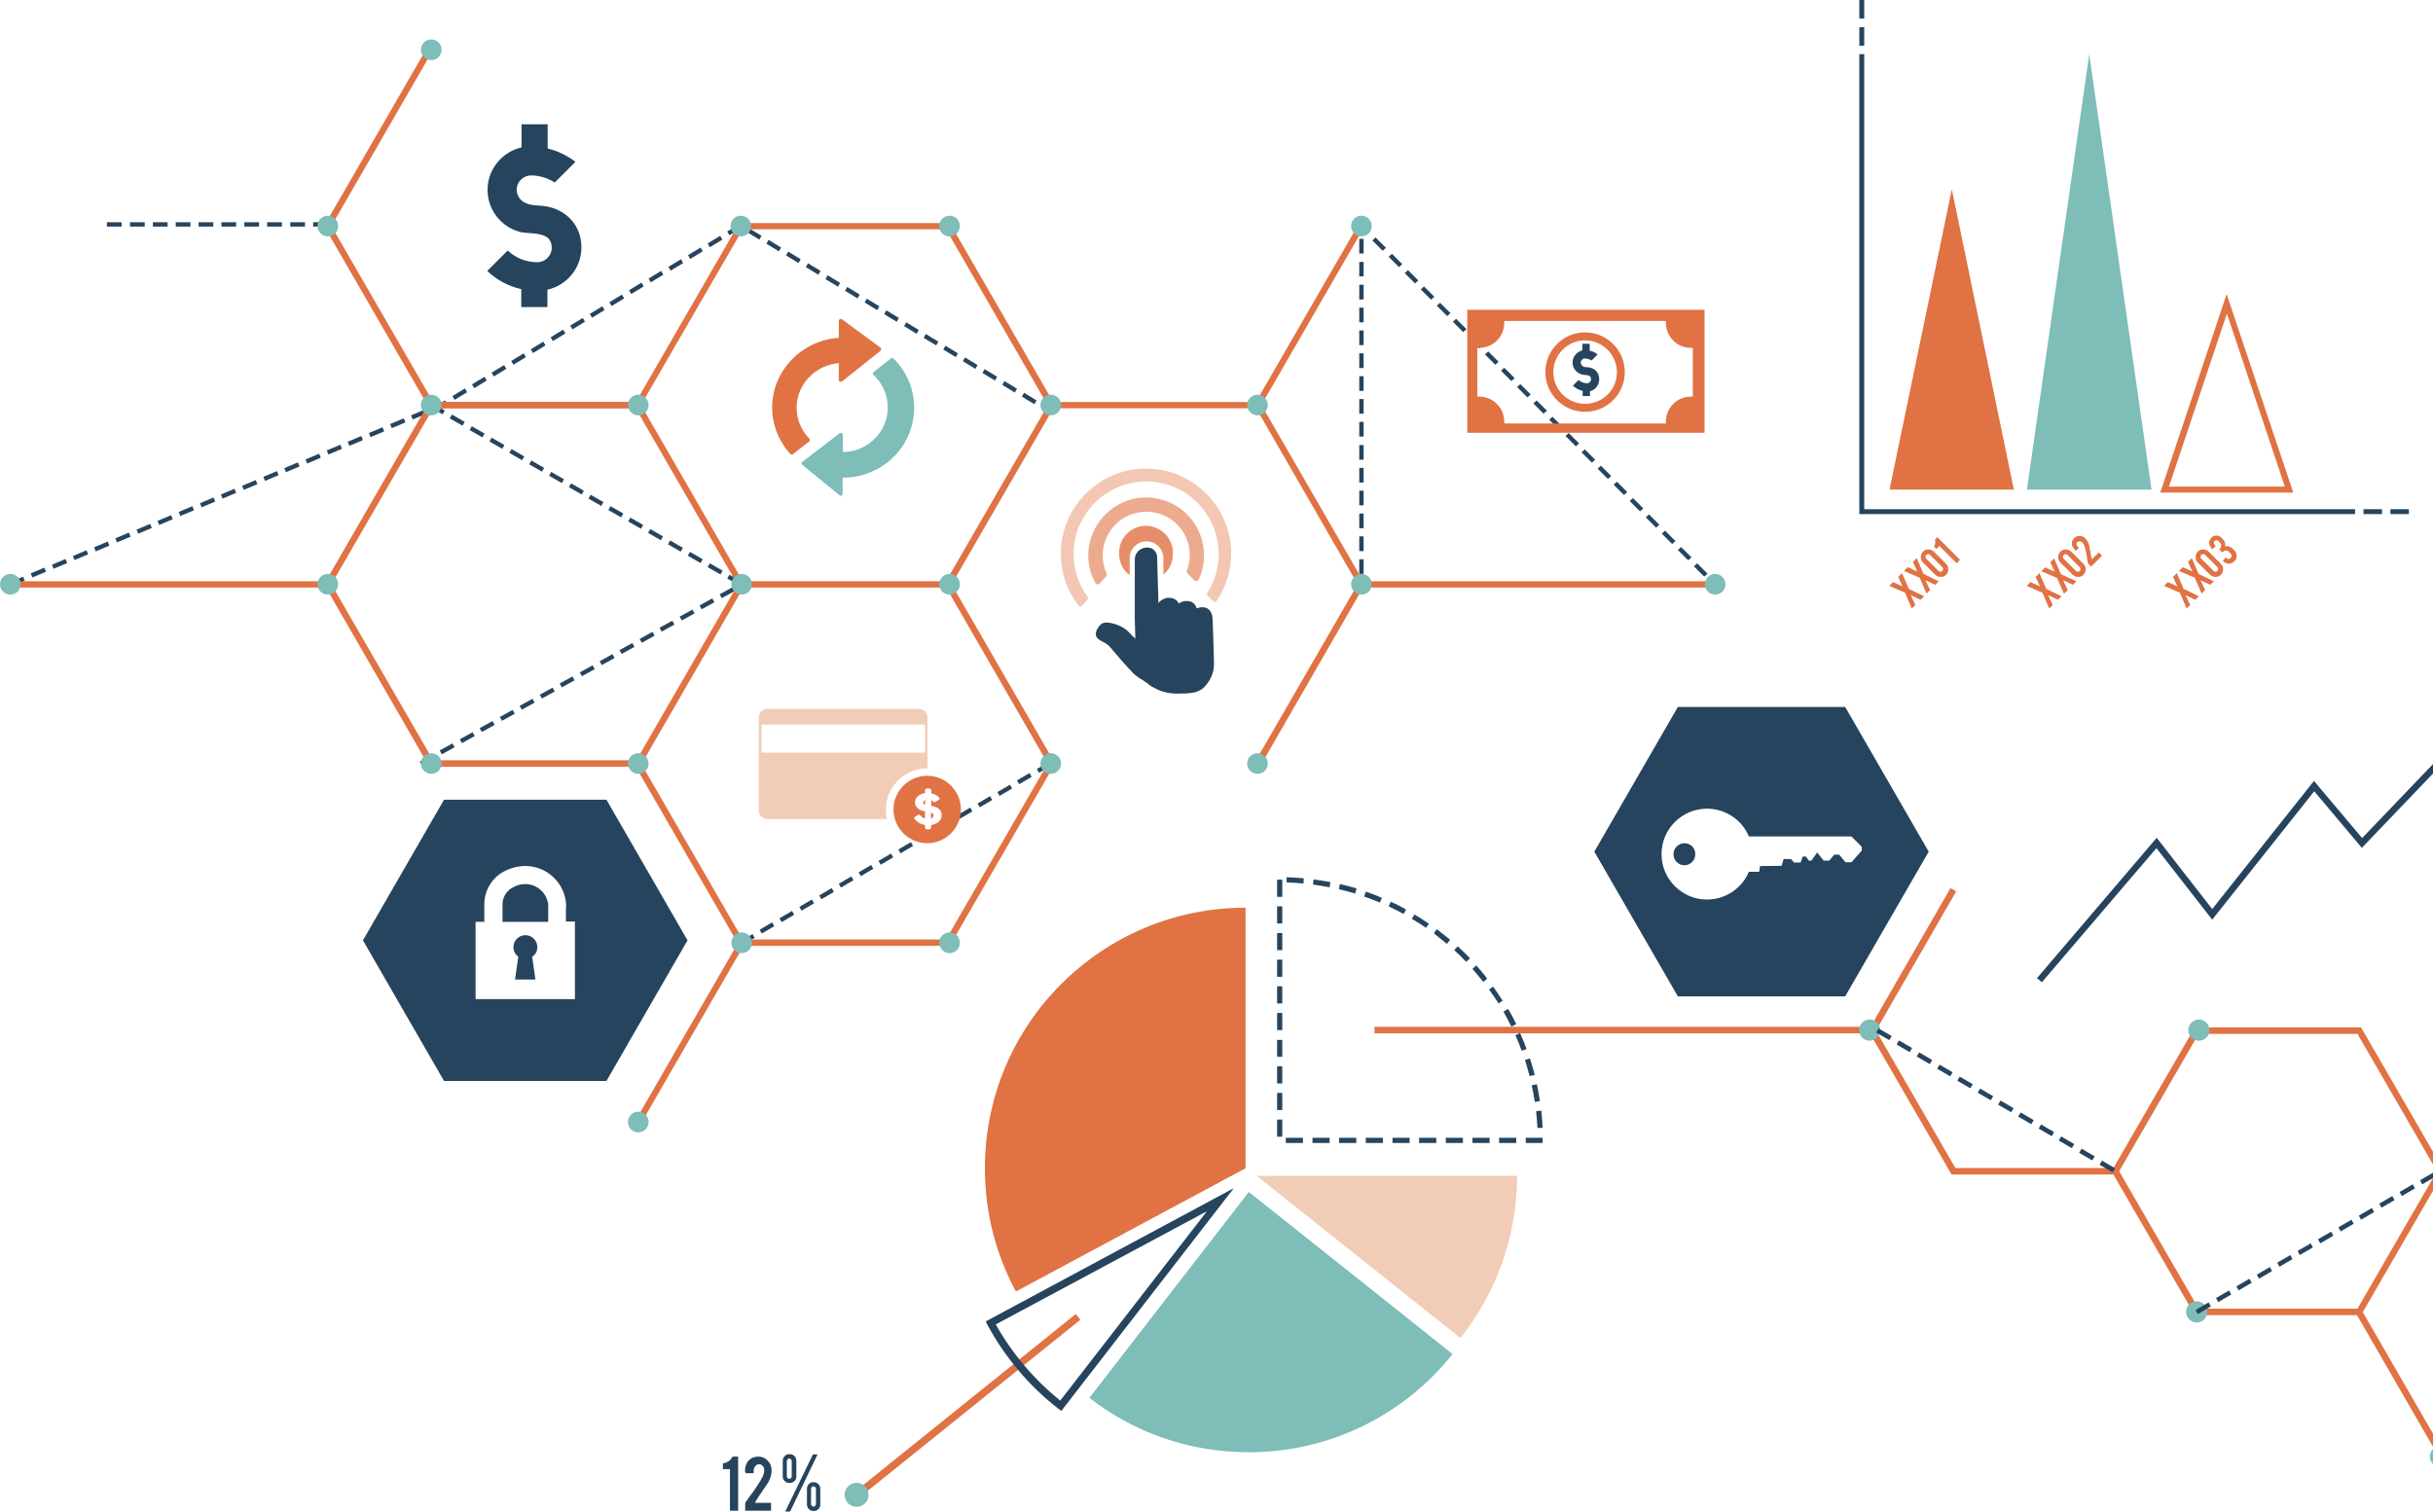
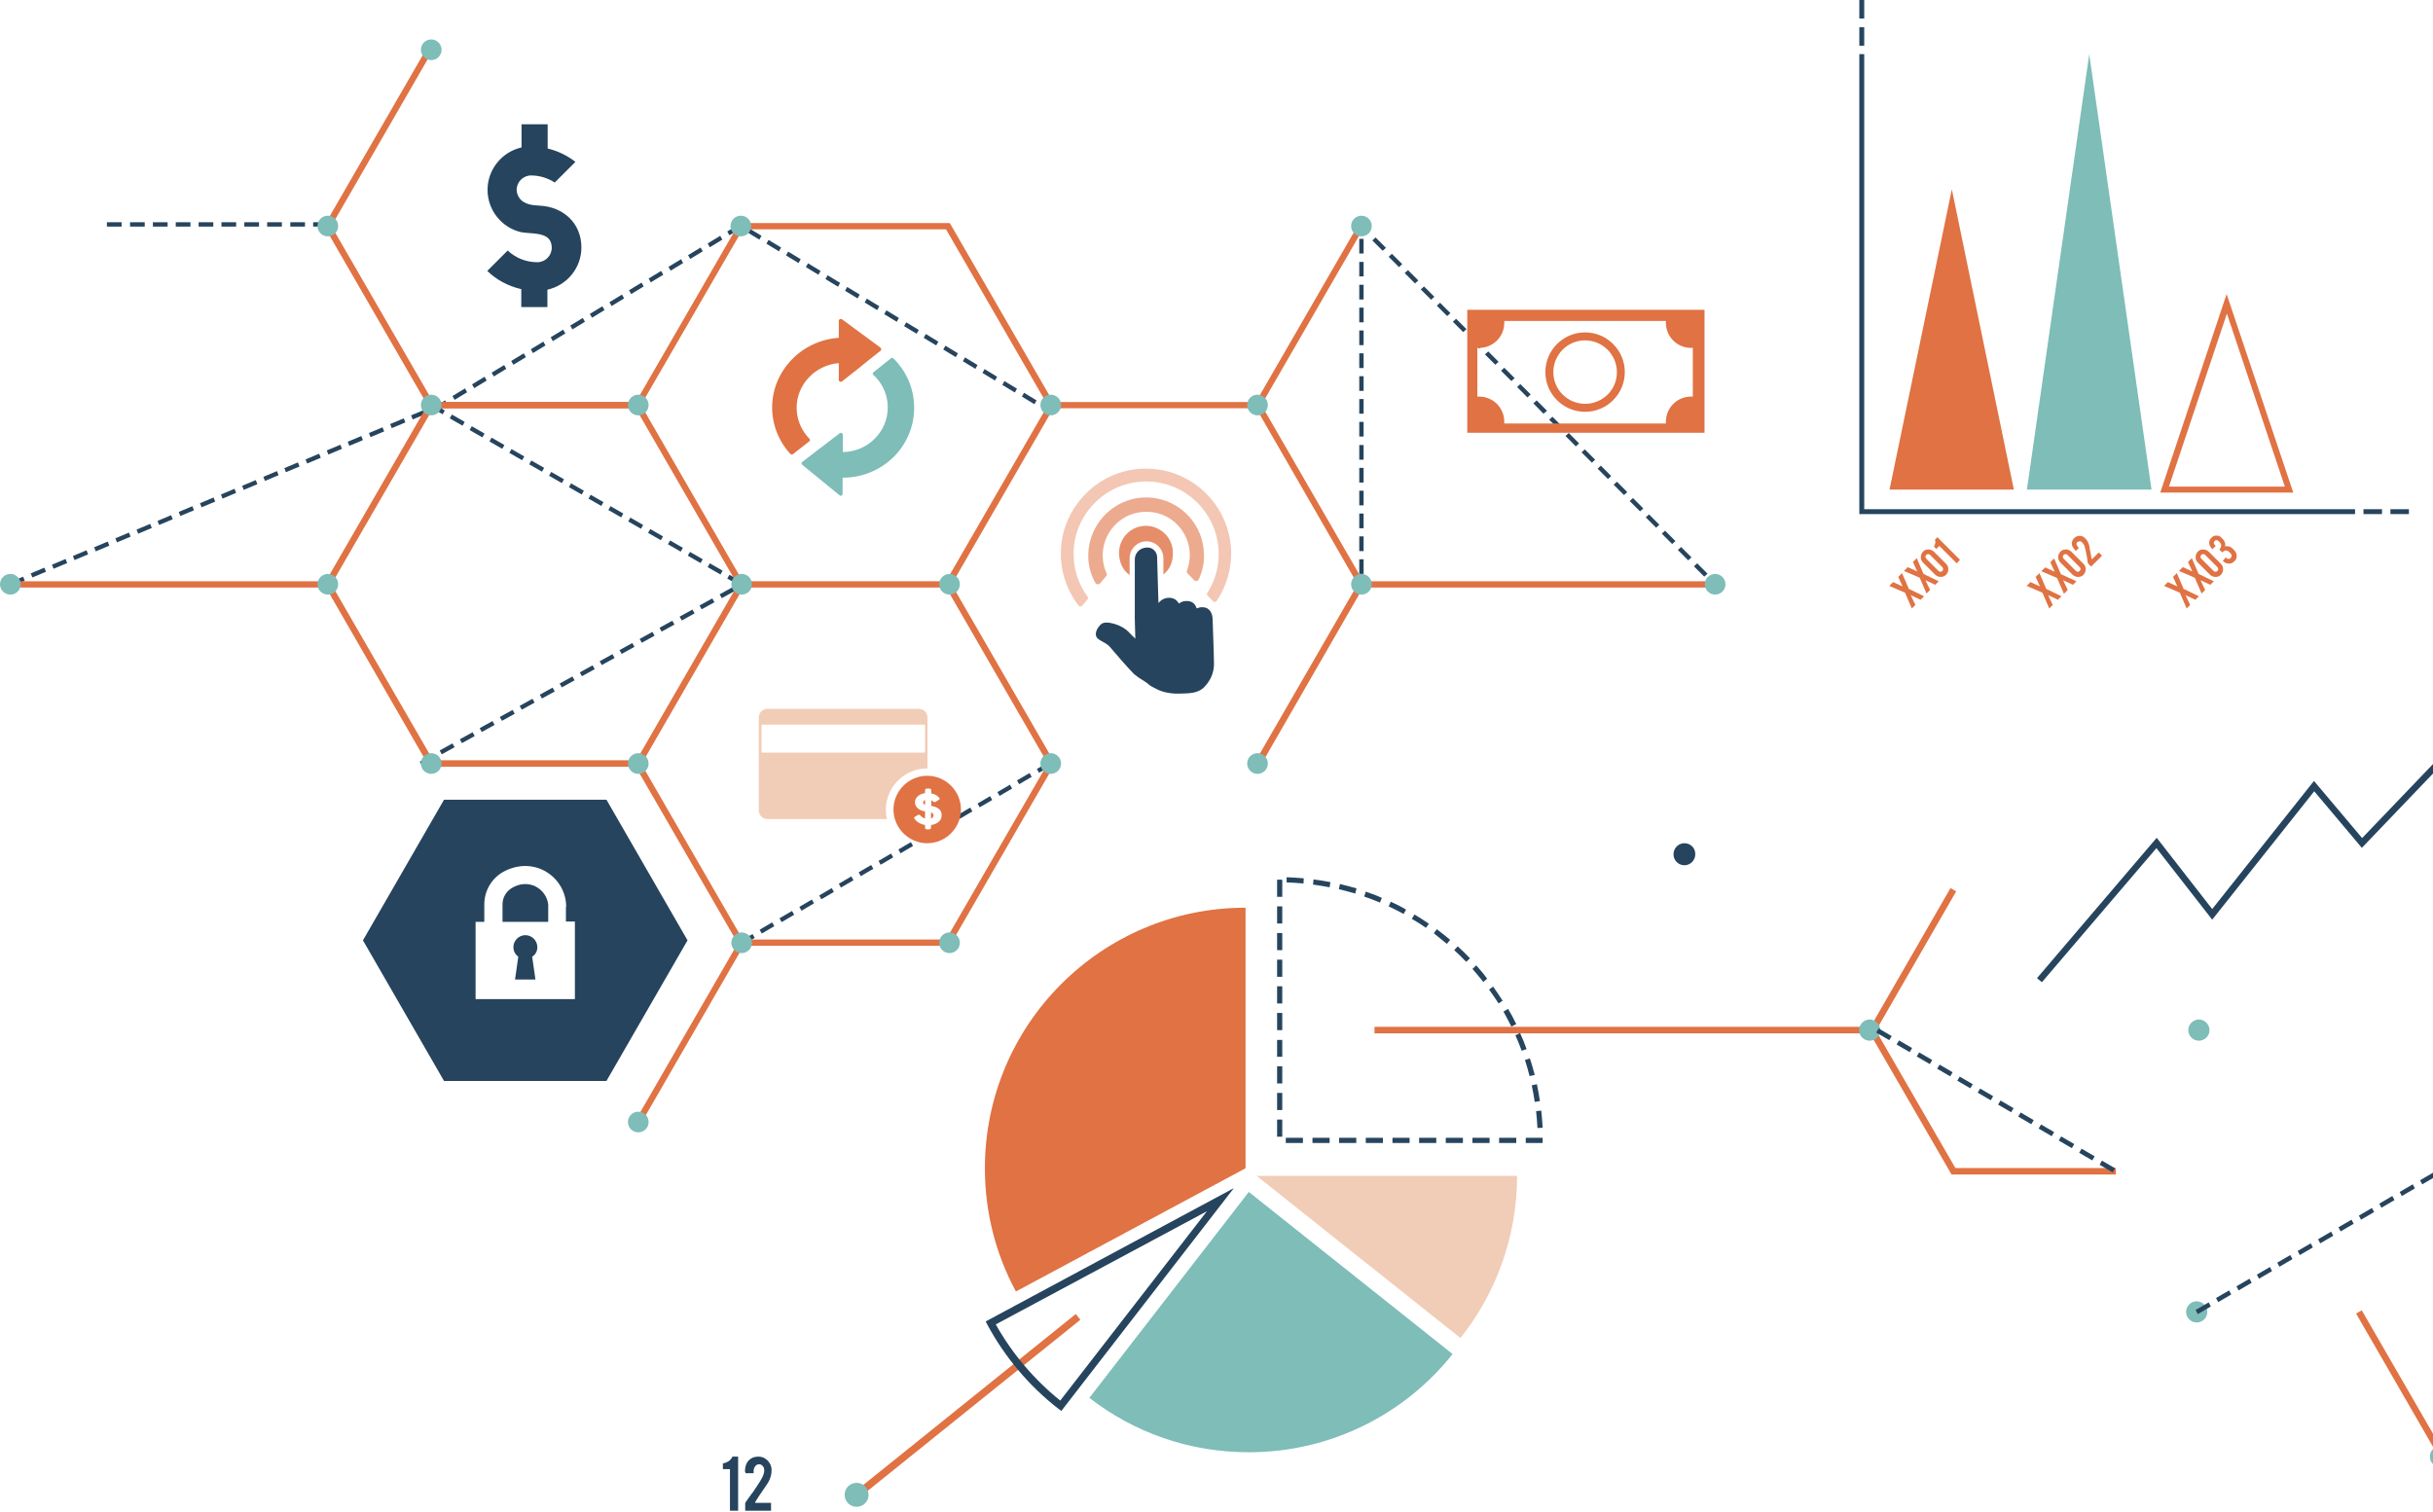
<svg xmlns="http://www.w3.org/2000/svg" width="523" height="325" viewBox="0 0 523 325" fill="none">
  <path d="M454.835 252.537H419.511L401.614 221.599L419.277 190.953L420.505 191.654L403.252 221.599L420.329 251.134H454.835V252.537Z" fill="#E07243" />
-   <path d="M507.531 282.774H471.797L453.9 251.835L471.797 220.897H507.531L525.427 251.835L507.531 282.774ZM472.616 281.37H506.771L523.848 251.835L506.771 222.301H472.616L455.538 251.835L472.616 281.37Z" fill="#E07243" />
  <path d="M507.685 281.732L506.47 282.433L523.927 312.67L525.143 311.968L507.685 281.732Z" fill="#E07243" />
  <path d="M401.38 220.78H295.464V222.184H401.38V220.78Z" fill="#E07243" />
  <path d="M438.927 211.189L437.874 210.312L463.607 180.133L475.538 195.456L497.412 167.91L507.763 180.192L527.648 159.43L528.643 160.424L507.705 182.297L497.47 170.132L475.538 197.737L463.549 182.356L438.927 211.189Z" fill="#26445D" />
  <path d="M362.078 181.303C360.791 181.303 359.738 182.355 359.738 183.701C359.738 184.987 360.791 186.04 362.078 186.04C363.364 186.04 364.417 184.987 364.417 183.701C364.476 182.355 363.423 181.303 362.078 181.303Z" fill="#26445D" />
-   <path d="M396.641 152.001H360.673L342.718 183.115L360.673 214.229H396.641L414.596 183.115L396.641 152.001ZM397.986 185.396H396.699L395.354 183.759H394.301L393.19 185.045H392.021L390.617 183.291L389.389 185.045H388.804L388.219 184.168H387.517L387.049 185.455H385.646L385.002 184.694H383.423L382.955 186.157L378.335 186.215L378.16 187.443H375.937C374.475 190.952 370.966 193.409 366.93 193.409C361.55 193.409 357.164 189.022 357.164 183.642C357.164 178.261 361.55 173.875 366.93 173.875C370.966 173.875 374.475 176.331 375.937 179.84H397.986L400.208 182.063V182.881L397.986 185.396Z" fill="#26445D" />
  <path d="M406.175 105.273L419.568 40.706L432.902 105.273H406.175Z" fill="#E07243" />
  <path d="M435.71 105.272L449.103 11.638L462.496 105.272H435.71Z" fill="#7EBDB8" />
  <path d="M492.967 105.916H464.368L478.638 63.222L492.967 105.916ZM466.24 104.629H491.154L478.697 67.433L466.24 104.629Z" fill="#E07243" />
  <path d="M506.242 110.537H399.683V11.639H400.735V109.484H506.242V110.537Z" fill="#26445D" />
  <path d="M512.033 109.483H508.056V110.536H512.033V109.483Z" fill="#26445D" />
  <path d="M517.823 109.483H513.846V110.536H517.823V109.483Z" fill="#26445D" />
  <path d="M400.735 0H399.683V3.977H400.735V0Z" fill="#26445D" />
  <path d="M400.735 5.849H399.683V9.826H400.735V5.849Z" fill="#26445D" />
  <path d="M413.602 128.199L412.842 128.959L410.737 127.965L411.731 130.07L410.97 130.83L409.508 127.438L406.116 125.976L406.935 125.157L408.982 126.093L408.046 124.046L408.865 123.227L410.327 126.619L413.602 128.199Z" fill="#E07243" />
  <path d="M416.76 124.982L416 125.742L413.895 124.748L414.889 126.853L414.129 127.614L412.667 124.222L409.274 122.76L410.093 121.941L412.14 122.876L411.204 120.83L412.023 120.011L413.485 123.403L416.76 124.982Z" fill="#E07243" />
  <path d="M418.339 121.239C418.69 121.59 418.807 121.94 418.807 122.408C418.807 122.876 418.632 123.227 418.339 123.578C417.989 123.929 417.638 124.046 417.17 124.046C416.702 124.046 416.351 123.87 416 123.578L413.368 120.946C413.017 120.595 412.9 120.244 412.9 119.776C412.9 119.309 413.076 118.958 413.368 118.607C413.719 118.256 414.07 118.139 414.538 118.139C415.006 118.139 415.357 118.314 415.708 118.607L418.339 121.239ZM414.889 119.309C414.772 119.192 414.655 119.133 414.479 119.133C414.304 119.133 414.187 119.192 414.07 119.309C413.953 119.426 413.895 119.543 413.895 119.718C413.895 119.893 413.953 120.01 414.07 120.127L416.702 122.759C416.819 122.876 416.936 122.935 417.111 122.935C417.287 122.935 417.404 122.876 417.521 122.759C417.638 122.642 417.696 122.525 417.696 122.35C417.696 122.174 417.638 122.057 417.521 121.94L414.889 119.309Z" fill="#E07243" />
  <path d="M420.621 121.122L416.878 117.379L416.234 118.022L415.708 117.496C415.883 117.32 415.942 117.086 416 116.794C416.059 116.502 416 116.268 415.942 116.034L416.468 115.507L421.323 120.362L420.621 121.122Z" fill="#E07243" />
  <path d="M443.138 128.199L442.378 128.959L440.273 127.965L441.267 130.07L440.507 130.83L439.044 127.438L435.652 125.976L436.471 125.157L438.518 126.093L437.582 124.046L438.401 123.227L439.863 126.619L443.138 128.199Z" fill="#E07243" />
  <path d="M446.356 124.982L445.596 125.742L443.49 124.748L444.485 126.853L443.666 127.672L442.204 124.28L438.812 122.818L439.63 121.999L441.677 122.935L440.742 120.888L441.56 120.069L443.022 123.461L446.356 124.982Z" fill="#E07243" />
  <path d="M447.876 121.239C448.227 121.59 448.343 121.94 448.343 122.408C448.343 122.876 448.168 123.227 447.876 123.578C447.525 123.929 447.174 124.046 446.706 124.046C446.238 124.046 445.887 123.87 445.536 123.578L442.904 120.946C442.553 120.595 442.437 120.244 442.437 119.776C442.437 119.309 442.612 118.958 442.904 118.607C443.255 118.256 443.606 118.139 444.074 118.139C444.542 118.139 444.893 118.314 445.244 118.607L447.876 121.239ZM444.425 119.309C444.308 119.192 444.191 119.133 444.016 119.133C443.84 119.133 443.723 119.192 443.606 119.309C443.489 119.426 443.431 119.543 443.431 119.718C443.431 119.893 443.489 120.01 443.606 120.127L446.238 122.759C446.355 122.876 446.472 122.935 446.647 122.935C446.823 122.935 446.94 122.876 447.057 122.759C447.174 122.642 447.232 122.525 447.232 122.35C447.232 122.174 447.174 122.057 447.057 121.94L444.425 119.309Z" fill="#E07243" />
  <path d="M446.063 118.256C445.595 117.788 445.361 117.32 445.361 116.852C445.361 116.443 445.537 116.033 445.888 115.682C446.18 115.39 446.589 115.215 447.057 115.215C447.525 115.215 447.935 115.39 448.227 115.741C448.578 116.092 448.812 116.443 448.987 116.911C449.104 117.145 449.163 117.671 449.28 118.373C449.338 118.548 449.397 118.841 449.455 119.25L449.514 119.601C449.572 119.835 449.572 120.01 449.631 120.127C449.631 120.186 449.689 120.244 449.689 120.244L451.151 118.782L451.853 119.484L449.514 121.823L448.87 121.18C448.87 121.18 448.812 121.005 448.753 120.771C448.753 120.654 448.695 120.537 448.695 120.361L448.636 119.893C448.578 119.601 448.519 119.192 448.403 118.665C448.286 118.139 448.169 117.671 448.052 117.32C447.935 117.028 447.759 116.794 447.584 116.618C447.408 116.443 447.291 116.384 447.057 116.384C446.882 116.384 446.706 116.443 446.531 116.56C446.356 116.735 446.297 117.028 446.473 117.32C446.531 117.437 446.59 117.554 446.706 117.612L446.882 117.788L446.18 118.49L446.063 118.256Z" fill="#E07243" />
  <path d="M472.674 128.199L471.913 128.959L469.808 127.965L470.802 130.07L470.042 130.83L468.58 127.438L465.188 125.976L466.006 125.157L468.053 126.093L467.117 124.046L467.936 123.227L469.398 126.619L472.674 128.199Z" fill="#E07243" />
  <path d="M475.89 124.982L475.13 125.742L473.025 124.748L474.019 126.853L473.259 127.614L471.796 124.222L468.404 122.76L469.223 121.941L471.27 122.876L470.334 120.83L471.153 120.011L472.615 123.403L475.89 124.982Z" fill="#E07243" />
  <path d="M477.411 121.239C477.762 121.59 477.879 121.94 477.879 122.408C477.879 122.876 477.703 123.227 477.411 123.578C477.06 123.929 476.709 124.046 476.241 124.046C475.773 124.046 475.422 123.87 475.071 123.578L472.44 120.946C472.089 120.595 471.972 120.244 471.972 119.776C471.972 119.309 472.147 118.958 472.44 118.607C472.79 118.256 473.141 118.139 473.609 118.139C474.077 118.139 474.428 118.314 474.779 118.607L477.411 121.239ZM474.019 119.309C473.902 119.192 473.785 119.133 473.609 119.133C473.434 119.133 473.317 119.192 473.2 119.309C473.083 119.426 473.024 119.543 473.024 119.718C473.024 119.893 473.083 120.01 473.2 120.127L475.832 122.759C475.949 122.876 476.066 122.935 476.241 122.935C476.417 122.935 476.533 122.876 476.65 122.759C476.767 122.642 476.826 122.525 476.826 122.35C476.826 122.174 476.767 122.057 476.65 121.94L474.019 119.309Z" fill="#E07243" />
  <path d="M479.459 120.011C479.81 119.66 479.81 119.367 479.517 119.016L479.225 118.724C478.698 118.198 478.23 118.256 477.704 118.782L477.061 118.139C477.353 117.847 477.47 117.554 477.47 117.262C477.47 116.969 477.295 116.735 477.061 116.501L476.944 116.385C476.651 116.092 476.3 116.034 476.067 116.326C475.891 116.501 475.833 116.677 475.891 116.852C475.95 116.969 476.008 117.145 476.183 117.262L476.3 117.379L475.599 118.081L475.482 117.964C475.131 117.613 474.955 117.262 474.897 116.852C474.838 116.385 475.014 115.975 475.365 115.624C475.716 115.273 476.125 115.098 476.534 115.156C476.944 115.156 477.295 115.332 477.587 115.683L477.821 115.917C478.113 116.209 478.289 116.56 478.347 116.969C478.347 117.145 478.347 117.32 478.289 117.496C478.64 117.379 478.991 117.437 479.342 117.554C479.517 117.613 479.693 117.73 479.868 117.905L480.277 118.315C480.628 118.665 480.804 119.075 480.804 119.543C480.804 120.011 480.628 120.42 480.277 120.712C479.926 121.063 479.576 121.18 479.108 121.18C478.64 121.18 478.289 121.005 477.938 120.712L477.821 120.595L478.464 119.835L478.64 120.011C478.757 120.128 478.932 120.186 479.049 120.186C479.225 120.186 479.342 120.128 479.459 120.011Z" fill="#E07243" />
  <path d="M404.187 221.482C404.187 222.769 403.134 223.763 401.906 223.763C400.619 223.763 399.625 222.71 399.625 221.482C399.625 220.254 400.678 219.201 401.906 219.201C403.134 219.201 404.187 220.254 404.187 221.482Z" fill="#7EBDB8" />
  <path d="M474.955 221.482C474.955 222.769 473.903 223.763 472.674 223.763C471.388 223.763 470.394 222.71 470.394 221.482C470.394 220.254 471.446 219.201 472.674 219.201C473.903 219.201 474.955 220.254 474.955 221.482Z" fill="#7EBDB8" />
  <path d="M526.888 313.186C526.888 314.473 525.835 315.467 524.607 315.467C523.32 315.467 522.326 314.414 522.326 313.186C522.326 311.899 523.379 310.905 524.607 310.905C525.835 310.905 526.888 311.899 526.888 313.186Z" fill="#7EBDB8" />
  <path d="M474.487 282.072C474.487 283.359 473.434 284.353 472.206 284.353C470.919 284.353 469.925 283.301 469.925 282.072C469.925 280.786 470.978 279.792 472.206 279.792C473.434 279.792 474.487 280.844 474.487 282.072Z" fill="#7EBDB8" />
  <path d="M159.078 125.976L156.329 124.397L156.797 123.578L159.546 125.157L159.078 125.976ZM154.867 123.52L152.118 121.941L152.586 121.122L155.335 122.701L154.867 123.52ZM150.598 121.063L147.849 119.484L148.317 118.666L151.066 120.245L150.598 121.063ZM146.328 118.607L143.58 117.028L144.047 116.209L146.796 117.788L146.328 118.607ZM142.059 116.151L139.31 114.572L139.778 113.753L142.527 115.332L142.059 116.151ZM137.79 113.694L135.041 112.115L135.509 111.296L138.257 112.876L137.79 113.694ZM133.52 111.238L130.771 109.659L131.239 108.84L133.988 110.419L133.52 111.238ZM129.251 108.782L126.502 107.203L126.97 106.384L129.719 107.963L129.251 108.782ZM125.04 106.325L122.291 104.746L122.759 103.927L125.508 105.506L125.04 106.325ZM120.77 103.869L118.022 102.29L118.49 101.471L121.238 103.05L120.77 103.869ZM116.501 101.413L113.752 99.833L114.22 99.015L116.969 100.594L116.501 101.413ZM112.232 98.956L109.483 97.377L109.951 96.558L112.7 98.137L112.232 98.956ZM107.962 96.5L105.213 94.921L105.681 94.102L108.43 95.681L107.962 96.5ZM103.693 94.043L100.944 92.464L101.412 91.645L104.161 93.225L103.693 94.043ZM99.424 91.529L96.675 89.95L97.143 89.131L99.891 90.71L99.424 91.529ZM95.154 89.072L92.405 87.493L92.873 86.674L95.622 88.253L95.154 89.072Z" fill="#26445D" />
  <path d="M159.662 203.117L159.194 202.298L161.768 200.836L162.236 201.655L159.662 203.117ZM163.756 200.719L163.288 199.9L165.979 198.321L166.446 199.14L163.756 200.719ZM168.026 198.263L167.558 197.444L170.248 195.865L170.716 196.684L168.026 198.263ZM172.295 195.807L171.827 194.988L174.517 193.409L174.985 194.227L172.295 195.807ZM176.564 193.35L176.096 192.531L178.787 190.952L179.255 191.771L176.564 193.35ZM180.775 190.835L180.307 190.017L182.998 188.437L183.466 189.256L180.775 190.835ZM185.045 188.379L184.577 187.56L187.267 185.981L187.735 186.8L185.045 188.379ZM189.314 185.923L188.846 185.104L191.536 183.525L192.004 184.343L189.314 185.923ZM193.583 183.466L193.116 182.647L195.806 181.068L196.274 181.887L193.583 183.466ZM197.853 180.951L197.385 180.133L200.075 178.553L200.543 179.372L197.853 180.951ZM202.064 178.495L201.596 177.676L204.286 176.097L204.754 176.916L202.064 178.495ZM206.333 176.039L205.865 175.22L208.556 173.641L209.023 174.46L206.333 176.039ZM210.603 173.582L210.135 172.764L212.825 171.184L213.293 172.003L210.603 173.582ZM214.872 171.126L214.404 170.307L217.094 168.728L217.562 169.547L214.872 171.126ZM219.083 168.611L218.615 167.792L221.305 166.213L221.773 167.032L219.083 168.611ZM223.352 166.155L222.884 165.336L225.575 163.757L226.043 164.576L223.352 166.155Z" fill="#26445D" />
  <path d="M2.396 126.093L2.045 125.215L4.969 123.987L5.32 124.864L2.396 126.093ZM6.958 124.163L6.607 123.285L9.531 122.057L9.882 122.934L6.958 124.163ZM11.52 122.291L11.169 121.414L14.093 120.186L14.444 121.063L11.52 122.291ZM16.023 120.42L15.672 119.542L18.596 118.314L18.947 119.191L16.023 120.42ZM20.585 118.548L20.234 117.671L23.158 116.443L23.509 117.32L20.585 118.548ZM25.146 116.618L24.796 115.741L27.72 114.513L28.071 115.39L25.146 116.618ZM29.708 114.747L29.357 113.869L32.282 112.641L32.633 113.518L29.708 114.747ZM34.212 112.875L33.861 111.998L36.785 110.77L37.136 111.647L34.212 112.875ZM38.773 110.945L38.422 110.068L41.347 108.84L41.698 109.717L38.773 110.945ZM43.335 109.074L42.984 108.196L45.909 106.968L46.26 107.845L43.335 109.074ZM47.839 107.202L47.488 106.325L50.412 105.097L50.763 105.974L47.839 107.202ZM52.4 105.331L52.05 104.453L54.974 103.225L55.325 104.102L52.4 105.331ZM56.962 103.401L56.611 102.523L59.535 101.295L59.886 102.172L56.962 103.401ZM61.465 101.529L61.115 100.652L64.039 99.424L64.39 100.301L61.465 101.529ZM66.027 99.657L65.677 98.78L68.601 97.552L68.952 98.429L66.027 99.657ZM70.589 97.728L70.238 96.85L73.162 95.622L73.513 96.499L70.589 97.728ZM75.093 95.856L74.742 94.979L77.666 93.751L78.017 94.628L75.093 95.856ZM79.654 93.984L79.303 93.107L82.228 91.879L82.579 92.756L79.654 93.984ZM84.216 92.055L83.865 91.177L86.79 89.949L87.14 90.826L84.216 92.055ZM88.719 90.183L88.369 89.306L91.293 88.078L91.644 88.955L88.719 90.183ZM93.281 88.311L92.93 87.434L94.685 86.674L95.679 86.089L96.147 86.908L95.094 87.551L93.281 88.311ZM222.357 86.908L219.667 85.27L220.135 84.451L222.825 86.089L222.357 86.908ZM97.726 85.972L97.258 85.153L99.949 83.516L100.416 84.334L97.726 85.972ZM218.146 84.393L215.456 82.755L215.924 81.937L218.614 83.574L218.146 84.393ZM101.937 83.457L101.469 82.638L104.16 81.001L104.627 81.82L101.937 83.457ZM213.877 81.82L211.187 80.182L211.655 79.363L214.345 81.001L213.877 81.82ZM106.148 80.942L105.68 80.124L108.37 78.486L108.838 79.305L106.148 80.942ZM209.666 79.305L206.976 77.667L207.444 76.848L210.134 78.486L209.666 79.305ZM110.359 78.427L109.891 77.609L112.581 75.971L113.049 76.79L110.359 78.427ZM205.455 76.79L202.765 75.152L203.233 74.334L205.923 75.971L205.455 76.79ZM114.57 75.913L114.102 75.094L116.792 73.456L117.26 74.275L114.57 75.913ZM201.244 74.275L198.554 72.638L199.022 71.819L201.712 73.456L201.244 74.275ZM118.839 73.339L118.371 72.52L121.062 70.883L121.53 71.702L118.839 73.339ZM197.033 71.76L194.343 70.123L194.811 69.304L197.501 70.941L197.033 71.76ZM123.05 70.824L122.582 70.006L125.273 68.368L125.74 69.187L123.05 70.824ZM192.764 69.187L190.074 67.549L190.542 66.731L193.232 68.368L192.764 69.187ZM127.261 68.31L126.793 67.491L129.483 65.853L129.951 66.672L127.261 68.31ZM188.553 66.672L185.863 65.034L186.331 64.216L189.021 65.853L188.553 66.672ZM131.472 65.795L131.004 64.976L133.694 63.338L134.162 64.157L131.472 65.795ZM184.342 64.157L181.652 62.52L182.12 61.701L184.81 63.338L184.342 64.157ZM135.683 63.221L135.215 62.403L137.905 60.765L138.373 61.584L135.683 63.221ZM180.131 61.642L177.441 60.005L177.909 59.186L180.599 60.824L180.131 61.642ZM139.894 60.707L139.426 59.888L142.116 58.25L142.584 59.069L139.894 60.707ZM175.92 59.069L173.23 57.431L173.698 56.613L176.388 58.25L175.92 59.069ZM144.163 58.192L143.695 57.373L146.386 55.735L146.853 56.554L144.163 58.192ZM171.651 56.554L168.961 54.917L169.429 54.098L172.119 55.735L171.651 56.554ZM148.374 55.677L147.906 54.858L150.596 53.221L151.064 54.039L148.374 55.677ZM167.44 54.039L164.75 52.402L165.218 51.583L167.908 53.221L167.44 54.039ZM152.585 53.162L152.117 52.343L154.807 50.706L155.275 51.524L152.585 53.162ZM163.229 51.524L160.539 49.887L161.007 49.068L163.697 50.706L163.229 51.524ZM156.796 50.589L156.328 49.77L159.018 48.132L159.486 48.951L156.796 50.589Z" fill="#26445D" />
  <path d="M368.337 125.976L367.635 125.274L368.337 124.631L369.039 125.332L368.337 125.976ZM366.348 123.987L364.126 121.765L364.828 121.121L367.05 123.344L366.348 123.987ZM293.125 123.402H292.189V120.244H293.125V123.402ZM362.898 120.478L360.675 118.256L361.377 117.612L363.599 119.835L362.898 120.478ZM293.125 118.49H292.189V115.331H293.125V118.49ZM359.447 116.969L357.225 114.747L357.926 114.103L360.149 116.326L359.447 116.969ZM293.125 113.577H292.189V110.419H293.125V113.577ZM355.996 113.46L353.774 111.238L354.476 110.594L356.698 112.817L355.996 113.46ZM352.546 109.951L350.323 107.728L351.025 107.085L353.248 109.308L352.546 109.951ZM293.125 108.664H292.189V105.506H293.125V108.664ZM349.095 106.442L346.873 104.219L347.575 103.576L349.797 105.798L349.095 106.442ZM293.125 103.751H292.189V100.593H293.125V103.751ZM345.645 102.991L343.422 100.769L344.124 100.125L346.346 102.348L345.645 102.991ZM342.194 99.482L339.972 97.26L340.673 96.616L342.896 98.839L342.194 99.482ZM293.125 98.839H292.189V95.681H293.125V98.839ZM338.743 95.973L336.521 93.751L337.223 93.107L339.445 95.33L338.743 95.973ZM293.125 93.868H292.189V90.709H293.125V93.868ZM335.234 92.464L333.012 90.242L333.714 89.598L335.936 91.821L335.234 92.464ZM293.125 88.955H292.189V85.797H293.125V88.955ZM331.784 88.955L329.62 86.732L330.322 86.089L332.544 88.311L331.784 88.955ZM328.333 85.446L326.111 83.223L326.812 82.58L329.035 84.802L328.333 85.446ZM293.125 84.042H292.189V80.884H293.125V84.042ZM324.883 81.937L322.66 79.714L323.362 79.071L325.584 81.293L324.883 81.937ZM293.125 79.129H292.189V75.971H293.125V79.129ZM321.432 78.427L319.209 76.205L319.911 75.562L322.134 77.784L321.432 78.427ZM317.981 74.918L315.759 72.696L316.461 72.053L318.683 74.275L317.981 74.918ZM293.125 74.217H292.189V71.058H293.125V74.217ZM314.531 71.409L312.308 69.187L313.01 68.544L315.233 70.766L314.531 71.409ZM293.125 69.304H292.189V66.146H293.125V69.304ZM311.08 67.959L308.858 65.736L309.559 65.093L311.782 67.315L311.08 67.959ZM307.629 64.45L305.407 62.227L306.109 61.584L308.331 63.806L307.629 64.45ZM293.125 64.391H292.189V61.233H293.125V64.391ZM304.179 60.941L301.956 58.718L302.658 58.075L304.881 60.297L304.179 60.941ZM293.125 59.42H292.189V56.32H293.125V59.42ZM300.728 57.431L298.506 55.209L299.208 54.566L301.43 56.788L300.728 57.431ZM293.125 54.507H292.189V51.349H293.125V54.507ZM297.219 53.922L294.997 51.7L295.699 51.057L297.921 53.279L297.219 53.922ZM293.769 50.413L292.95 49.594H292.189V47.372L294.47 49.712L293.769 50.413Z" fill="#26445D" />
  <path d="M70.473 48.718H67.315V47.782H70.473V48.718ZM65.56 48.718H62.402V47.782H65.56V48.718ZM60.589 48.718H57.431V47.782H60.589V48.718ZM55.676 48.718H52.518V47.782H55.676V48.718ZM50.764 48.718H47.605V47.782H50.764V48.718ZM45.851 48.718H42.693V47.782H45.851V48.718ZM40.938 48.718H37.78V47.782H40.938V48.718ZM36.026 48.718H32.867V47.782H36.026V48.718ZM31.113 48.718H27.955V47.782H31.113V48.718ZM26.142 48.718H22.983V47.782H26.142V48.718Z" fill="#26445D" />
  <path d="M90.708 164.576L90.24 163.757L92.989 162.236L93.457 163.055L90.708 164.576ZM94.978 162.178L94.51 161.359L97.258 159.838L97.726 160.657L94.978 162.178ZM99.305 159.78L98.838 158.961L101.586 157.441L102.054 158.259L99.305 159.78ZM103.575 157.382L103.107 156.563L105.856 155.043L106.324 155.862L103.575 157.382ZM107.903 154.984L107.435 154.165L110.184 152.645L110.651 153.464L107.903 154.984ZM112.172 152.586L111.704 151.768L114.453 150.247L114.921 151.066L112.172 152.586ZM116.5 150.188L116.032 149.37L118.781 147.849L119.249 148.668L116.5 150.188ZM120.769 147.791L120.301 146.972L123.05 145.451L123.518 146.27L120.769 147.791ZM125.097 145.393L124.629 144.574L127.378 143.053L127.846 143.872L125.097 145.393ZM129.367 142.995L128.899 142.176L131.648 140.655L132.115 141.474L129.367 142.995ZM133.636 140.597L133.168 139.778L135.917 138.258L136.385 139.076L133.636 140.597ZM137.964 138.199L137.496 137.38L140.245 135.86L140.713 136.678L137.964 138.199ZM142.233 135.801L141.765 134.982L144.514 133.462L144.982 134.281L142.233 135.801ZM146.561 133.403L146.093 132.585L148.842 131.064L149.31 131.883L146.561 133.403ZM150.831 131.005L150.363 130.187L153.111 128.666L153.579 129.485L150.831 131.005ZM155.158 128.608L154.691 127.789L157.439 126.268L157.907 127.087L155.158 128.608ZM159.428 126.21L158.96 125.391L159.194 125.274L159.662 126.093L159.428 126.21Z" fill="#26445D" />
  <path d="M137.205 87.785H92.289L69.655 48.6L92.114 9.708L93.283 10.41L71.234 48.6L93.108 86.44H137.205V87.785Z" fill="#E07243" />
  <path d="M158.88 202.335L136.627 240.878L137.792 241.551L160.045 203.008L158.88 202.335Z" fill="#E07243" />
  <path d="M204.17 126.326H158.903L136.27 87.141L158.903 47.956H204.17L226.804 87.141L204.17 126.326ZM159.663 124.981H203.352L225.225 87.141L203.352 49.302H159.663L137.79 87.083L159.663 124.981Z" fill="#E07243" />
  <path d="M204.17 203.351H158.903L136.444 164.517L137.614 163.815L159.663 202.006H203.351L225.224 164.166L203.176 125.976L204.345 125.274L226.803 164.166L204.17 203.351Z" fill="#E07243" />
  <path d="M137.556 164.869H92.289L69.655 125.625L92.289 86.44H137.205V87.786H93.108L71.234 125.625L93.108 163.465H136.796L158.845 125.274L160.014 125.976L137.556 164.869Z" fill="#E07243" />
  <path d="M271.02 164.517L269.791 163.815L291.84 125.625L270.025 87.785H225.928V86.44H270.786L293.419 125.625L271.02 164.517Z" fill="#E07243" />
  <path d="M292.025 48.224L269.771 86.767L270.936 87.44L293.19 48.897L292.025 48.224Z" fill="#E07243" />
  <path d="M368.689 124.982H292.658V126.327H368.689V124.982Z" fill="#E07243" />
  <path d="M70.416 124.982H2.223V126.327H70.416V124.982Z" fill="#E07243" />
  <path d="M137.204 166.389C138.431 166.389 139.426 165.394 139.426 164.166C139.426 162.939 138.431 161.944 137.204 161.944C135.976 161.944 134.981 162.939 134.981 164.166C134.981 165.394 135.976 166.389 137.204 166.389Z" fill="#7EBDB8" />
  <path d="M94.92 164.167C94.92 165.395 93.926 166.389 92.698 166.389C91.47 166.389 90.476 165.395 90.476 164.167C90.476 162.938 91.47 161.944 92.698 161.944C93.926 161.944 94.92 162.938 94.92 164.167Z" fill="#7EBDB8" />
  <path d="M139.426 241.249C139.426 242.477 138.432 243.472 137.204 243.472C135.976 243.472 134.981 242.477 134.981 241.249C134.981 240.021 135.976 239.027 137.204 239.027C138.432 239.027 139.426 240.021 139.426 241.249Z" fill="#7EBDB8" />
  <path d="M161.652 125.625C161.652 126.853 160.658 127.847 159.429 127.847C158.201 127.847 157.207 126.853 157.207 125.625C157.207 124.397 158.201 123.403 159.429 123.403C160.658 123.403 161.652 124.397 161.652 125.625Z" fill="#7EBDB8" />
  <path d="M159.429 204.93C160.657 204.93 161.652 203.935 161.652 202.708C161.652 201.481 160.657 200.486 159.429 200.486C158.202 200.486 157.207 201.481 157.207 202.708C157.207 203.935 158.202 204.93 159.429 204.93Z" fill="#7EBDB8" />
  <path d="M206.333 125.625C206.333 126.853 205.338 127.847 204.11 127.847C202.882 127.847 201.888 126.853 201.888 125.625C201.888 124.396 202.882 123.402 204.11 123.402C205.338 123.402 206.333 124.396 206.333 125.625Z" fill="#7EBDB8" />
-   <path d="M206.333 48.6C206.333 49.828 205.338 50.823 204.11 50.823C202.882 50.823 201.888 49.828 201.888 48.6C201.888 47.372 202.882 46.378 204.11 46.378C205.338 46.378 206.333 47.372 206.333 48.6Z" fill="#7EBDB8" />
  <path d="M161.476 48.6C161.476 49.828 160.482 50.823 159.254 50.823C158.026 50.823 157.031 49.828 157.031 48.6C157.031 47.372 158.026 46.378 159.254 46.378C160.482 46.378 161.476 47.372 161.476 48.6Z" fill="#7EBDB8" />
  <path d="M294.879 125.625C294.879 126.853 293.885 127.847 292.657 127.847C291.429 127.847 290.435 126.853 290.435 125.625C290.435 124.397 291.429 123.402 292.657 123.402C293.885 123.402 294.879 124.397 294.879 125.625Z" fill="#7EBDB8" />
  <path d="M370.911 125.625C370.911 126.853 369.916 127.847 368.688 127.847C367.46 127.847 366.466 126.853 366.466 125.625C366.466 124.397 367.46 123.403 368.688 123.403C369.916 123.403 370.911 124.397 370.911 125.625Z" fill="#7EBDB8" />
  <path d="M72.696 125.625C72.696 126.853 71.702 127.847 70.473 127.847C69.245 127.847 68.251 126.853 68.251 125.625C68.251 124.396 69.245 123.402 70.473 123.402C71.702 123.402 72.696 124.396 72.696 125.625Z" fill="#7EBDB8" />
  <path d="M4.445 125.625C4.445 126.853 3.451 127.847 2.222 127.847C0.994 127.847 0 126.853 0 125.625C0 124.397 0.994 123.402 2.222 123.402C3.451 123.402 4.445 124.397 4.445 125.625Z" fill="#7EBDB8" />
  <path d="M139.426 87.083C139.426 88.311 138.432 89.306 137.204 89.306C135.976 89.306 134.981 88.311 134.981 87.083C134.981 85.855 135.976 84.861 137.204 84.861C138.432 84.861 139.426 85.855 139.426 87.083Z" fill="#7EBDB8" />
  <path d="M94.92 87.083C94.92 88.311 93.926 89.306 92.698 89.306C91.47 89.306 90.476 88.311 90.476 87.083C90.476 85.855 91.47 84.861 92.698 84.861C93.926 84.861 94.92 85.855 94.92 87.083Z" fill="#7EBDB8" />
  <path d="M270.315 89.306C271.543 89.306 272.538 88.311 272.538 87.083C272.538 85.856 271.543 84.861 270.315 84.861C269.088 84.861 268.093 85.856 268.093 87.083C268.093 88.311 269.088 89.306 270.315 89.306Z" fill="#7EBDB8" />
  <path d="M292.657 50.822C293.884 50.822 294.879 49.827 294.879 48.6C294.879 47.373 293.884 46.377 292.657 46.377C291.43 46.377 290.435 47.373 290.435 48.6C290.435 49.827 291.43 50.822 292.657 50.822Z" fill="#7EBDB8" />
  <path d="M225.868 89.306C227.095 89.306 228.09 88.311 228.09 87.083C228.09 85.856 227.095 84.861 225.868 84.861C224.641 84.861 223.646 85.856 223.646 87.083C223.646 88.311 224.641 89.306 225.868 89.306Z" fill="#7EBDB8" />
  <path d="M206.333 202.708C206.333 203.936 205.338 204.93 204.11 204.93C202.882 204.93 201.888 203.936 201.888 202.708C201.888 201.479 202.882 200.485 204.11 200.485C205.338 200.485 206.333 201.479 206.333 202.708Z" fill="#7EBDB8" />
  <path d="M225.868 166.389C227.095 166.389 228.09 165.394 228.09 164.166C228.09 162.939 227.095 161.944 225.868 161.944C224.641 161.944 223.646 162.939 223.646 164.166C223.646 165.394 224.641 166.389 225.868 166.389Z" fill="#7EBDB8" />
  <path d="M270.315 166.389C271.543 166.389 272.538 165.394 272.538 164.166C272.538 162.939 271.543 161.944 270.315 161.944C269.088 161.944 268.093 162.939 268.093 164.166C268.093 165.394 269.088 166.389 270.315 166.389Z" fill="#7EBDB8" />
  <path d="M70.473 50.823C71.701 50.823 72.696 49.828 72.696 48.6C72.696 47.373 71.701 46.378 70.473 46.378C69.246 46.378 68.251 47.373 68.251 48.6C68.251 49.828 69.246 50.823 70.473 50.823Z" fill="#7EBDB8" />
  <path d="M94.92 10.702C94.92 11.93 93.926 12.924 92.698 12.924C91.47 12.924 90.476 11.93 90.476 10.702C90.476 9.474 91.47 8.479 92.698 8.479C93.926 8.479 94.92 9.474 94.92 10.702Z" fill="#7EBDB8" />
  <path d="M124.98 53.221C124.98 47.957 121.061 44.448 115.973 44.214C114.394 44.156 112.815 43.922 111.821 42.81C111.353 42.225 111.06 41.524 111.06 40.822C111.06 39.126 112.464 37.722 114.16 37.722C116.032 37.722 117.786 38.307 119.248 39.243L123.693 34.798C121.939 33.453 119.95 32.459 117.728 31.932V26.727H112.113V31.698C107.961 32.634 104.803 36.377 104.803 40.822C104.803 45.208 107.844 48.893 111.879 49.887C113.458 50.238 115.915 50.004 117.377 50.881C118.254 51.349 118.605 52.343 118.605 53.279C118.605 54.975 117.201 56.379 115.505 56.379C113.049 56.379 110.827 55.443 109.131 53.864L104.744 58.25C106.733 60.18 109.247 61.526 112.055 62.169V66.029H117.669V62.286C121.88 61.35 124.98 57.607 124.98 53.221Z" fill="#26445D" />
  <g opacity="0.8">
    <path d="M252.128 118.667C252.011 115.45 249.321 112.994 246.162 113.052C242.946 113.169 240.489 115.801 240.548 119.018C240.606 120.948 241.367 122.644 242.829 123.638V120.012C242.829 118.023 244.466 116.386 246.455 116.386C248.443 116.386 250.081 118.023 250.081 120.012V123.521C251.543 122.41 252.186 120.655 252.128 118.667Z" fill="#E07243" />
  </g>
  <g opacity="0.4">
    <path d="M259.559 128.025L260.728 129.253C260.962 129.487 261.372 129.487 261.547 129.195C263.653 126.036 264.764 122.293 264.647 118.433C264.296 108.374 255.816 100.42 245.756 100.771C245.054 100.771 244.353 100.829 243.651 100.946C235.287 102.175 228.737 109.193 228.094 117.615C227.743 122.235 229.088 126.621 231.837 130.189C232.012 130.481 232.422 130.481 232.656 130.189L233.767 128.902C233.942 128.727 233.942 128.434 233.767 128.259C231.837 125.627 230.784 122.469 230.784 119.135C230.726 111.064 237.042 104.222 245.113 103.578C254.003 102.818 261.664 109.778 261.957 118.609C262.074 121.767 261.196 124.867 259.559 127.44C259.383 127.557 259.383 127.849 259.559 128.025Z" fill="#E07243" />
  </g>
  <g opacity="0.6">
    <path d="M255.286 123.286L256.69 124.748C256.982 125.041 257.509 124.982 257.684 124.573C258.503 122.818 258.912 120.947 258.795 118.958C258.62 113.11 254.292 108.139 248.502 107.144C246.806 106.852 245.051 106.911 243.414 107.32C237.741 108.724 233.764 113.987 233.939 119.836C233.998 121.824 234.524 123.637 235.46 125.333C235.635 125.684 236.162 125.743 236.454 125.45L237.799 123.871C237.975 123.696 237.975 123.462 237.858 123.228C237.331 122.117 237.097 120.947 237.039 119.719C236.922 115.8 239.261 112.174 242.887 110.712C244.934 109.893 247.215 109.835 249.321 110.478C253.064 111.706 255.637 115.157 255.754 119.075C255.813 120.304 255.579 121.473 255.169 122.643C255.052 122.877 255.111 123.111 255.286 123.286Z" fill="#E07243" />
  </g>
-   <path d="M343.772 81.527C343.772 80.007 342.66 79.013 341.198 78.954C340.73 78.954 340.321 78.895 340.029 78.545C339.912 78.369 339.795 78.194 339.795 77.96C339.795 77.492 340.204 77.082 340.672 77.082C341.198 77.082 341.725 77.258 342.134 77.492L343.421 76.205C342.953 75.796 342.368 75.562 341.725 75.386V73.924H340.145V75.328C338.976 75.62 338.04 76.673 338.04 77.96C338.04 79.188 338.917 80.241 340.087 80.533C340.555 80.65 341.257 80.592 341.666 80.826C341.9 80.942 342.017 81.235 342.017 81.527C342.017 81.995 341.608 82.405 341.14 82.405C340.438 82.405 339.795 82.112 339.327 81.703L338.099 82.931C338.683 83.457 339.385 83.867 340.204 84.042V85.153H341.783V84.101C342.894 83.867 343.772 82.814 343.772 81.527Z" fill="#26445D" />
  <path d="M340.731 71.468C335.994 71.468 332.192 75.328 332.192 80.007C332.192 84.744 336.052 88.545 340.731 88.545C345.468 88.545 349.27 84.685 349.27 80.007C349.27 75.328 345.468 71.468 340.731 71.468ZM344.533 85.68C341.374 87.785 337.164 86.908 335.058 83.808C332.953 80.65 333.83 76.439 336.93 74.334C340.088 72.228 344.299 73.105 346.404 76.205C348.51 79.363 347.691 83.633 344.533 85.68Z" fill="#E07243" />
  <path d="M366.406 66.613H315.407V93.048H366.406V66.613ZM363.891 85.27H363.54C362.02 85.27 360.675 85.855 359.68 86.849C358.686 87.843 358.101 89.188 358.101 90.709V91.06H323.361V90.709C323.361 89.188 322.776 87.843 321.782 86.849C320.788 85.855 319.443 85.27 317.922 85.27H317.571V74.801H317.922C319.443 74.801 320.788 74.216 321.782 73.222C322.776 72.228 323.361 70.883 323.361 69.362V69.011H357.75H358.101V69.362C358.101 70.883 358.686 72.228 359.68 73.222C360.675 74.216 362.02 74.801 363.54 74.801H363.891V85.27Z" fill="#E07243" />
  <path d="M364.826 66.028C364.885 66.028 364.885 66.088 364.826 66.028V66.028Z" fill="#E07243" />
  <path d="M199.315 165.219H199.374V154.283C199.374 153.23 198.555 152.411 197.502 152.411H164.985C163.932 152.411 163.113 153.23 163.113 154.283V174.226C163.113 175.279 163.932 176.098 164.985 176.098H190.66C190.484 175.454 190.426 174.752 190.426 174.109C190.426 169.196 194.403 165.219 199.315 165.219ZM163.698 161.827V155.803H198.848V161.827H163.698Z" fill="#F1CCB6" />
  <path d="M198.439 172.53C198.439 172.764 198.556 172.939 198.849 173.056V172.003H198.79C198.556 172.179 198.439 172.354 198.439 172.53Z" fill="#E07243" />
  <path d="M200.192 175.981C200.251 175.981 200.309 175.923 200.309 175.923C200.543 175.747 200.66 175.572 200.66 175.279C200.66 174.987 200.485 174.811 200.134 174.694V175.981H200.192Z" fill="#E07243" />
  <path d="M192.063 174.051C192.063 178.028 195.339 181.303 199.316 181.303C203.293 181.303 206.568 178.028 206.568 174.051C206.568 170.074 203.293 166.799 199.316 166.799C195.339 166.799 192.063 170.074 192.063 174.051ZM200.193 169.898V170.6C200.895 170.717 201.48 171.009 201.889 171.536C201.947 171.594 202.006 171.653 202.006 171.711C202.006 171.828 201.947 171.887 201.83 171.945L201.129 172.413C201.129 172.413 201.012 172.472 200.895 172.472C200.778 172.472 200.661 172.413 200.602 172.355C200.485 172.238 200.31 172.121 200.193 172.062V173.29C201.07 173.407 201.655 173.7 202.064 174.168C202.298 174.46 202.415 174.811 202.415 175.279C202.415 175.981 202.123 176.507 201.48 176.916C201.129 177.15 200.661 177.326 200.134 177.384V177.969C200.134 178.145 199.959 178.32 199.783 178.32H199.199C199.023 178.32 198.848 178.145 198.848 177.969V177.384C198.263 177.267 197.737 177.092 197.269 176.741C196.976 176.507 196.742 176.273 196.567 176.039C196.508 175.981 196.508 175.922 196.508 175.864C196.508 175.747 196.567 175.688 196.684 175.63L197.327 175.22C197.327 175.22 197.444 175.162 197.503 175.162C197.62 175.162 197.737 175.22 197.795 175.279C198.087 175.63 198.438 175.864 198.848 175.981V174.46C198.029 174.343 197.386 173.992 197.035 173.524C196.801 173.232 196.684 172.881 196.684 172.53C196.684 171.77 197.093 171.185 197.97 170.776C198.263 170.659 198.555 170.542 198.848 170.542V169.898C198.848 169.723 199.023 169.547 199.199 169.547H199.842C200.017 169.547 200.193 169.723 200.193 169.898Z" fill="#E07243" />
  <path d="M181.01 68.66C180.893 68.543 180.718 68.543 180.542 68.602C180.425 68.66 180.308 68.836 180.308 69.011V72.637C172.296 73.164 165.979 79.772 165.979 87.609C165.979 91.294 167.383 94.862 169.898 97.61C169.956 97.669 170.073 97.727 170.19 97.727C170.307 97.727 170.366 97.727 170.424 97.669L173.933 94.92C174.05 94.862 174.109 94.745 174.109 94.628C174.109 94.511 174.05 94.394 173.992 94.335C172.237 92.522 171.243 90.183 171.243 87.668C171.243 82.697 175.22 78.486 180.308 78.076V81.703C180.308 81.878 180.425 81.995 180.542 82.053C180.659 82.112 180.835 82.112 181.01 81.995L185.163 78.72L185.221 78.661L186.8 77.375L189.256 75.445C189.373 75.386 189.432 75.211 189.432 75.094C189.432 74.977 189.373 74.86 189.256 74.743L181.01 68.66Z" fill="#E07243" />
  <path d="M191.536 77.024L187.793 80.007C187.676 80.065 187.618 80.182 187.618 80.299C187.618 80.416 187.676 80.533 187.735 80.591C189.723 82.404 190.835 84.919 190.835 87.61C190.835 92.873 186.507 97.143 181.185 97.201V93.458C181.185 93.283 181.068 93.166 180.951 93.107C180.834 93.049 180.658 93.049 180.483 93.166L176.447 96.265C176.389 96.265 176.33 96.324 176.272 96.382L172.47 99.307C172.353 99.365 172.295 99.482 172.295 99.599C172.295 99.716 172.353 99.833 172.47 99.95L180.483 106.5C180.541 106.559 180.658 106.617 180.717 106.617C180.775 106.617 180.834 106.617 180.892 106.559C181.009 106.5 181.126 106.325 181.126 106.208V102.699C189.548 102.757 196.508 96.09 196.508 87.668C196.508 83.691 194.929 79.89 192.063 77.082C191.946 76.907 191.712 76.907 191.536 77.024Z" fill="#7EBDB8" />
  <path d="M115.507 203.644C115.507 202.24 114.337 201.071 112.934 201.071C111.53 201.071 110.36 202.24 110.36 203.644C110.36 204.521 110.77 205.223 111.413 205.691L110.711 210.604H115.098L114.396 205.691C115.098 205.282 115.507 204.521 115.507 203.644Z" fill="#26445D" />
  <path d="M109.892 191.011C108.722 191.772 108.021 193.058 108.021 194.462V198.205H117.846V194.462C117.437 191.07 113.577 188.672 109.892 191.011Z" fill="#26445D" />
  <path d="M130.363 171.945H95.448L78.019 202.182L95.448 232.418H130.363L147.792 202.182L130.363 171.945ZM123.638 214.814H102.232V198.205H104.104V194.462C104.104 191.537 105.683 188.789 108.315 187.385C114.982 183.876 121.708 188.672 121.708 194.988H121.649V198.146H123.579V214.814H123.638Z" fill="#26445D" />
  <path d="M248.733 119.718C248.674 118.607 247.739 117.671 246.627 117.73H246.452C244.99 117.788 243.879 118.958 243.937 120.42V123.929V131.708C243.879 131.942 244.054 137.322 244.054 137.322C243.586 136.854 243.06 136.387 242.592 135.86C241.481 134.691 239.492 133.989 238.206 133.872C237.504 133.813 236.977 133.93 236.685 134.223C236.568 134.34 236.451 134.398 236.393 134.515C235.749 135.217 235.281 136.27 235.749 137.03C235.983 137.381 236.334 137.556 236.685 137.79C237.211 138.083 238.03 138.434 238.673 139.194C239.726 140.481 242.241 143.346 243.762 144.925C244.054 145.101 244.756 145.744 245.048 145.861C245.984 146.446 246.803 146.972 247.037 147.265C247.271 147.499 248.499 148.084 248.499 148.084C249.493 148.668 251.306 149.195 253.412 149.136C255.459 149.078 257.389 149.136 258.734 147.85H258.792L258.851 147.733C260.196 146.387 261.015 144.574 260.956 142.586C260.956 142.118 260.898 140.305 260.898 139.954L260.664 133.111C260.664 132.644 260.488 131.064 259.143 130.655C258.5 130.48 257.915 130.538 257.389 130.772H257.272H257.213C256.979 129.953 256.394 129.368 255.517 129.251C254.523 129.134 253.821 129.427 253.412 129.778C252.944 128.901 252.125 128.433 250.955 128.55C250.078 128.667 249.493 129.076 249.025 129.661L248.85 123.812L248.733 119.718Z" fill="#26445D" />
  <path d="M231.25 282.528L183.634 320.842L184.624 322.073L232.24 283.759L231.25 282.528Z" fill="#E07243" />
  <path d="M234.174 300.554C243.648 307.923 255.521 312.251 268.446 312.251C286.167 312.251 302.016 304.004 312.251 291.137L268.446 256.281L234.174 300.554Z" fill="#7EBDB8" />
  <path d="M267.743 195.164C236.805 195.164 211.715 220.254 211.715 251.192C211.715 260.784 214.113 269.791 218.382 277.686L267.743 251.192V195.164Z" fill="#E07243" />
  <path d="M270.14 252.83L313.945 287.687C321.548 278.095 326.11 265.989 326.11 252.83H270.14Z" fill="#F1CCB6" />
  <path d="M228.148 303.361L227.505 302.893C221.247 298.039 215.984 291.781 212.241 284.821L211.89 284.119L265.228 255.462L228.148 303.361ZM214.054 284.763C217.563 291.02 222.3 296.635 227.914 301.138L259.438 260.433L214.054 284.763Z" fill="#26445D" />
  <path d="M186.156 319.795C187.033 320.906 186.858 322.544 185.747 323.421C184.635 324.298 182.998 324.123 182.121 323.011C181.243 321.9 181.419 320.263 182.53 319.385C183.641 318.508 185.279 318.684 186.156 319.795Z" fill="#7EBDB8" />
  <path d="M331.666 245.753H327.982V244.642H330.555H331.608C331.608 244.817 331.608 244.992 331.608 245.226V245.753H331.666ZM325.935 245.753H322.25V244.642H325.935V245.753ZM320.203 245.753H316.518V244.642H320.203V245.753ZM314.472 245.753H310.787V244.642H314.472V245.753ZM308.74 245.753H305.055V244.642H308.74V245.753ZM303.009 245.753H299.324V244.642H303.009V245.753ZM297.277 245.753H293.592V244.642H297.277V245.753ZM291.545 245.753H287.861V244.642H291.545V245.753ZM285.814 245.753H282.129V244.642H285.814V245.753ZM280.082 245.753H276.398V244.642H280.082V245.753ZM275.638 244.408H274.526V240.723H275.638V244.408ZM330.496 242.536C330.438 241.308 330.321 240.138 330.204 238.91L331.315 238.793C331.432 240.021 331.549 241.249 331.608 242.478L330.496 242.536ZM275.638 238.676H274.526V234.992H275.638V238.676ZM329.912 236.922C329.736 235.752 329.502 234.524 329.268 233.354L330.379 233.12C330.613 234.29 330.847 235.518 331.023 236.746L329.912 236.922ZM275.638 232.945H274.526V229.26H275.638V232.945ZM328.8 231.365C328.508 230.196 328.157 229.026 327.806 227.915L328.859 227.564C329.268 228.734 329.561 229.903 329.912 231.132L328.8 231.365ZM275.638 227.213H274.526V223.587H275.638V227.213ZM327.104 225.926C326.695 224.815 326.227 223.645 325.759 222.593L326.753 222.125C327.28 223.236 327.748 224.406 328.157 225.575L327.104 225.926ZM275.638 221.482H274.526V217.797H275.638V221.482ZM324.882 220.721C324.355 219.668 323.771 218.557 323.186 217.505L324.18 216.92C324.823 217.972 325.408 219.084 325.935 220.195L324.882 220.721ZM322.133 215.75C321.49 214.756 320.788 213.703 320.086 212.767L320.963 212.124C321.665 213.118 322.367 214.171 323.01 215.165L322.133 215.75ZM275.638 215.75H274.526V212.065H275.638V215.75ZM318.858 211.13C318.098 210.194 317.337 209.258 316.518 208.322L317.337 207.562C318.156 208.498 318.975 209.434 319.677 210.428L318.858 211.13ZM275.638 210.018H274.526V206.334H275.638V210.018ZM315.173 206.802C314.355 205.925 313.477 205.106 312.6 204.287L313.36 203.468C314.238 204.287 315.173 205.164 315.992 206.042L315.173 206.802ZM275.638 204.287H274.526V200.602H275.638V204.287ZM311.021 202.942C310.085 202.182 309.149 201.421 308.214 200.661L308.857 199.784C309.851 200.544 310.787 201.304 311.723 202.065L311.021 202.942ZM306.518 199.491C305.523 198.789 304.529 198.146 303.476 197.561L304.061 196.625C305.114 197.269 306.167 197.912 307.161 198.614L306.518 199.491ZM275.638 198.555H274.526V194.871H275.638V198.555ZM301.722 196.508C300.669 195.924 299.558 195.397 298.505 194.871L298.973 193.877C300.084 194.403 301.195 194.929 302.248 195.573L301.722 196.508ZM296.634 194.052C295.522 193.584 294.411 193.175 293.242 192.765L293.592 191.713C294.762 192.122 295.932 192.532 297.043 193.058L296.634 194.052ZM275.638 192.824H274.526V189.139H275.638V192.824ZM291.312 192.122C290.142 191.771 288.972 191.479 287.802 191.186L288.036 190.075C289.206 190.368 290.434 190.66 291.604 191.011L291.312 192.122ZM285.814 190.777C284.644 190.543 283.416 190.368 282.246 190.192L282.363 189.081C283.592 189.256 284.82 189.432 285.989 189.666L285.814 190.777ZM280.199 189.958C279.03 189.841 277.802 189.783 276.573 189.724V188.613C277.802 188.672 279.03 188.73 280.258 188.847L280.199 189.958Z" fill="#26445D" />
  <path d="M454.132 252.069L451.325 250.432L451.851 249.554L454.658 251.192L454.132 252.069ZM449.746 249.496L446.938 247.858L447.465 246.981L450.272 248.619L449.746 249.496ZM445.359 246.864L442.552 245.226L443.078 244.349L445.886 245.987L445.359 246.864ZM441.031 244.291L438.224 242.653L438.75 241.776L441.558 243.413L441.031 244.291ZM436.645 241.717L433.838 240.08L434.364 239.202L437.171 240.84L436.645 241.717ZM432.317 239.144L429.51 237.506L430.036 236.629L432.843 238.267L432.317 239.144ZM427.931 236.571L425.123 234.933L425.65 234.056L428.457 235.693L427.931 236.571ZM423.544 233.997L420.737 232.36L421.263 231.482L424.071 233.12L423.544 233.997ZM419.216 231.424L416.409 229.786L416.936 228.909L419.743 230.547L419.216 231.424ZM414.83 228.792L412.023 227.155L412.549 226.277L415.356 227.915L414.83 228.792ZM410.502 226.219L407.695 224.581L408.221 223.704L411.029 225.342L410.502 226.219ZM406.116 223.645L403.309 222.008L403.835 221.131L406.642 222.768L406.116 223.645Z" fill="#26445D" />
  <path d="M472.44 282.54L471.972 281.663L474.779 280.025L475.247 280.902L472.44 282.54ZM476.826 279.967L476.358 279.089L479.165 277.452L479.633 278.329L476.826 279.967ZM481.212 277.452L480.744 276.574L483.552 274.937L484.02 275.814L481.212 277.452ZM485.599 274.937L485.131 274.06L487.938 272.422L488.406 273.299L485.599 274.937ZM489.985 272.364L489.517 271.486L492.324 269.849L492.792 270.726L489.985 272.364ZM494.371 269.849L493.904 268.971L496.711 267.334L497.179 268.211L494.371 269.849ZM498.758 267.334L498.29 266.457L501.097 264.819L501.565 265.696L498.758 267.334ZM503.144 264.761L502.676 263.883L505.483 262.246L505.951 263.123L503.144 264.761ZM507.53 262.246L507.063 261.368L509.87 259.731L510.338 260.608L507.53 262.246ZM511.917 259.672L511.449 258.795L514.256 257.158L514.724 258.035L511.917 259.672ZM516.303 257.158L515.835 256.28L518.643 254.643L519.11 255.52L516.303 257.158ZM520.69 254.643L520.222 253.765L523.029 252.128L523.497 253.005L520.69 254.643ZM525.134 252.069L524.667 251.192L527.474 249.555L527.942 250.432L525.134 252.069ZM529.521 249.555L529.053 248.677L531.86 247.04L532.328 247.917L529.521 249.555ZM533.907 247.04L533.439 246.162L536.247 244.525L536.714 245.402L533.907 247.04ZM538.293 244.466L537.826 243.589L540.633 241.951L541.101 242.829L538.293 244.466ZM542.68 241.951L542.212 241.074L545.019 239.437L545.487 240.314L542.68 241.951ZM547.066 239.437L546.598 238.559L549.406 236.922L549.873 237.799L547.066 239.437ZM551.453 236.863L550.985 235.986L553.792 234.348L554.26 235.226L551.453 236.863ZM555.839 234.348L555.371 233.471L558.178 231.834L558.646 232.711L555.839 234.348ZM560.225 231.834L559.757 230.956L562.565 229.319L563.033 230.196L560.225 231.834ZM564.612 229.26L564.144 228.383L566.951 226.745L567.419 227.623L564.612 229.26ZM568.998 226.745L568.53 225.868L571.337 224.231L571.805 225.108L568.998 226.745ZM573.384 224.172L572.917 223.295L575.724 221.657L576.192 222.534L573.384 224.172Z" fill="#26445D" />
  <path d="M156.914 324.824V315.876H155.394V314.648C155.803 314.589 156.212 314.414 156.622 314.18C157.031 313.888 157.265 313.595 157.441 313.186H158.669V324.824H156.914Z" fill="#26445D" />
  <path d="M160.13 316.461C160.13 315.35 160.422 314.531 161.007 313.946C161.534 313.42 162.177 313.186 163.054 313.186C163.814 313.186 164.458 313.478 165.043 314.063C165.569 314.648 165.861 315.291 165.861 316.052C165.861 316.87 165.686 317.631 165.335 318.332C165.16 318.742 164.692 319.444 163.99 320.438C163.814 320.73 163.522 321.14 163.113 321.725L162.82 322.192C162.645 322.485 162.469 322.719 162.352 322.953C162.294 323.07 162.294 323.128 162.294 323.128H165.744V324.824H160.188V323.187C160.188 323.128 160.305 322.953 160.598 322.543C160.715 322.368 160.832 322.192 161.007 321.959L161.475 321.315C161.767 320.964 162.177 320.379 162.703 319.561C163.23 318.8 163.639 318.098 163.931 317.514C164.165 316.987 164.282 316.519 164.282 316.11C164.282 315.759 164.165 315.467 163.99 315.233C163.756 314.999 163.522 314.823 163.171 314.823C162.703 314.823 162.352 315.116 162.118 315.642C162.06 315.818 162.001 316.052 162.001 316.285V316.753H160.247V316.461H160.13Z" fill="#26445D" />
-   <path d="M171.184 317.455C171.184 317.865 171.067 318.216 170.775 318.45C170.482 318.742 170.131 318.859 169.722 318.859C169.312 318.859 168.962 318.742 168.669 318.45C168.377 318.157 168.26 317.806 168.26 317.455V314.122C168.26 313.712 168.377 313.361 168.669 313.069C168.962 312.777 169.312 312.66 169.722 312.66C170.131 312.66 170.482 312.777 170.775 313.069C171.067 313.361 171.184 313.712 171.184 314.122V317.455ZM169.839 325H168.786L174.752 312.718H175.746L169.839 325ZM169.137 317.455C169.137 317.631 169.196 317.748 169.312 317.806C169.429 317.923 169.546 317.982 169.663 317.982C169.839 317.982 169.956 317.923 170.014 317.806C170.131 317.689 170.19 317.572 170.19 317.455V314.122C170.19 313.946 170.131 313.829 170.014 313.771C169.897 313.654 169.78 313.595 169.663 313.595C169.488 313.595 169.371 313.654 169.312 313.771C169.196 313.888 169.137 314.005 169.137 314.122V317.455ZM174.869 318.684C175.278 318.684 175.629 318.801 175.921 319.093C176.214 319.385 176.331 319.736 176.331 320.146V323.479C176.331 323.889 176.214 324.24 175.921 324.474C175.629 324.766 175.278 324.883 174.927 324.883C174.518 324.883 174.167 324.766 173.874 324.474C173.582 324.181 173.465 323.83 173.465 323.479V320.146C173.465 319.736 173.582 319.385 173.874 319.093C174.108 318.801 174.459 318.684 174.869 318.684ZM175.395 320.087C175.395 319.912 175.336 319.795 175.219 319.736C175.102 319.619 174.986 319.561 174.869 319.561C174.693 319.561 174.576 319.619 174.518 319.736C174.401 319.853 174.342 319.97 174.342 320.087V323.421C174.342 323.596 174.401 323.713 174.518 323.772C174.635 323.83 174.752 323.947 174.869 323.947C175.044 323.947 175.161 323.889 175.219 323.772C175.336 323.655 175.395 323.538 175.395 323.421V320.087Z" fill="#26445D" />
</svg>